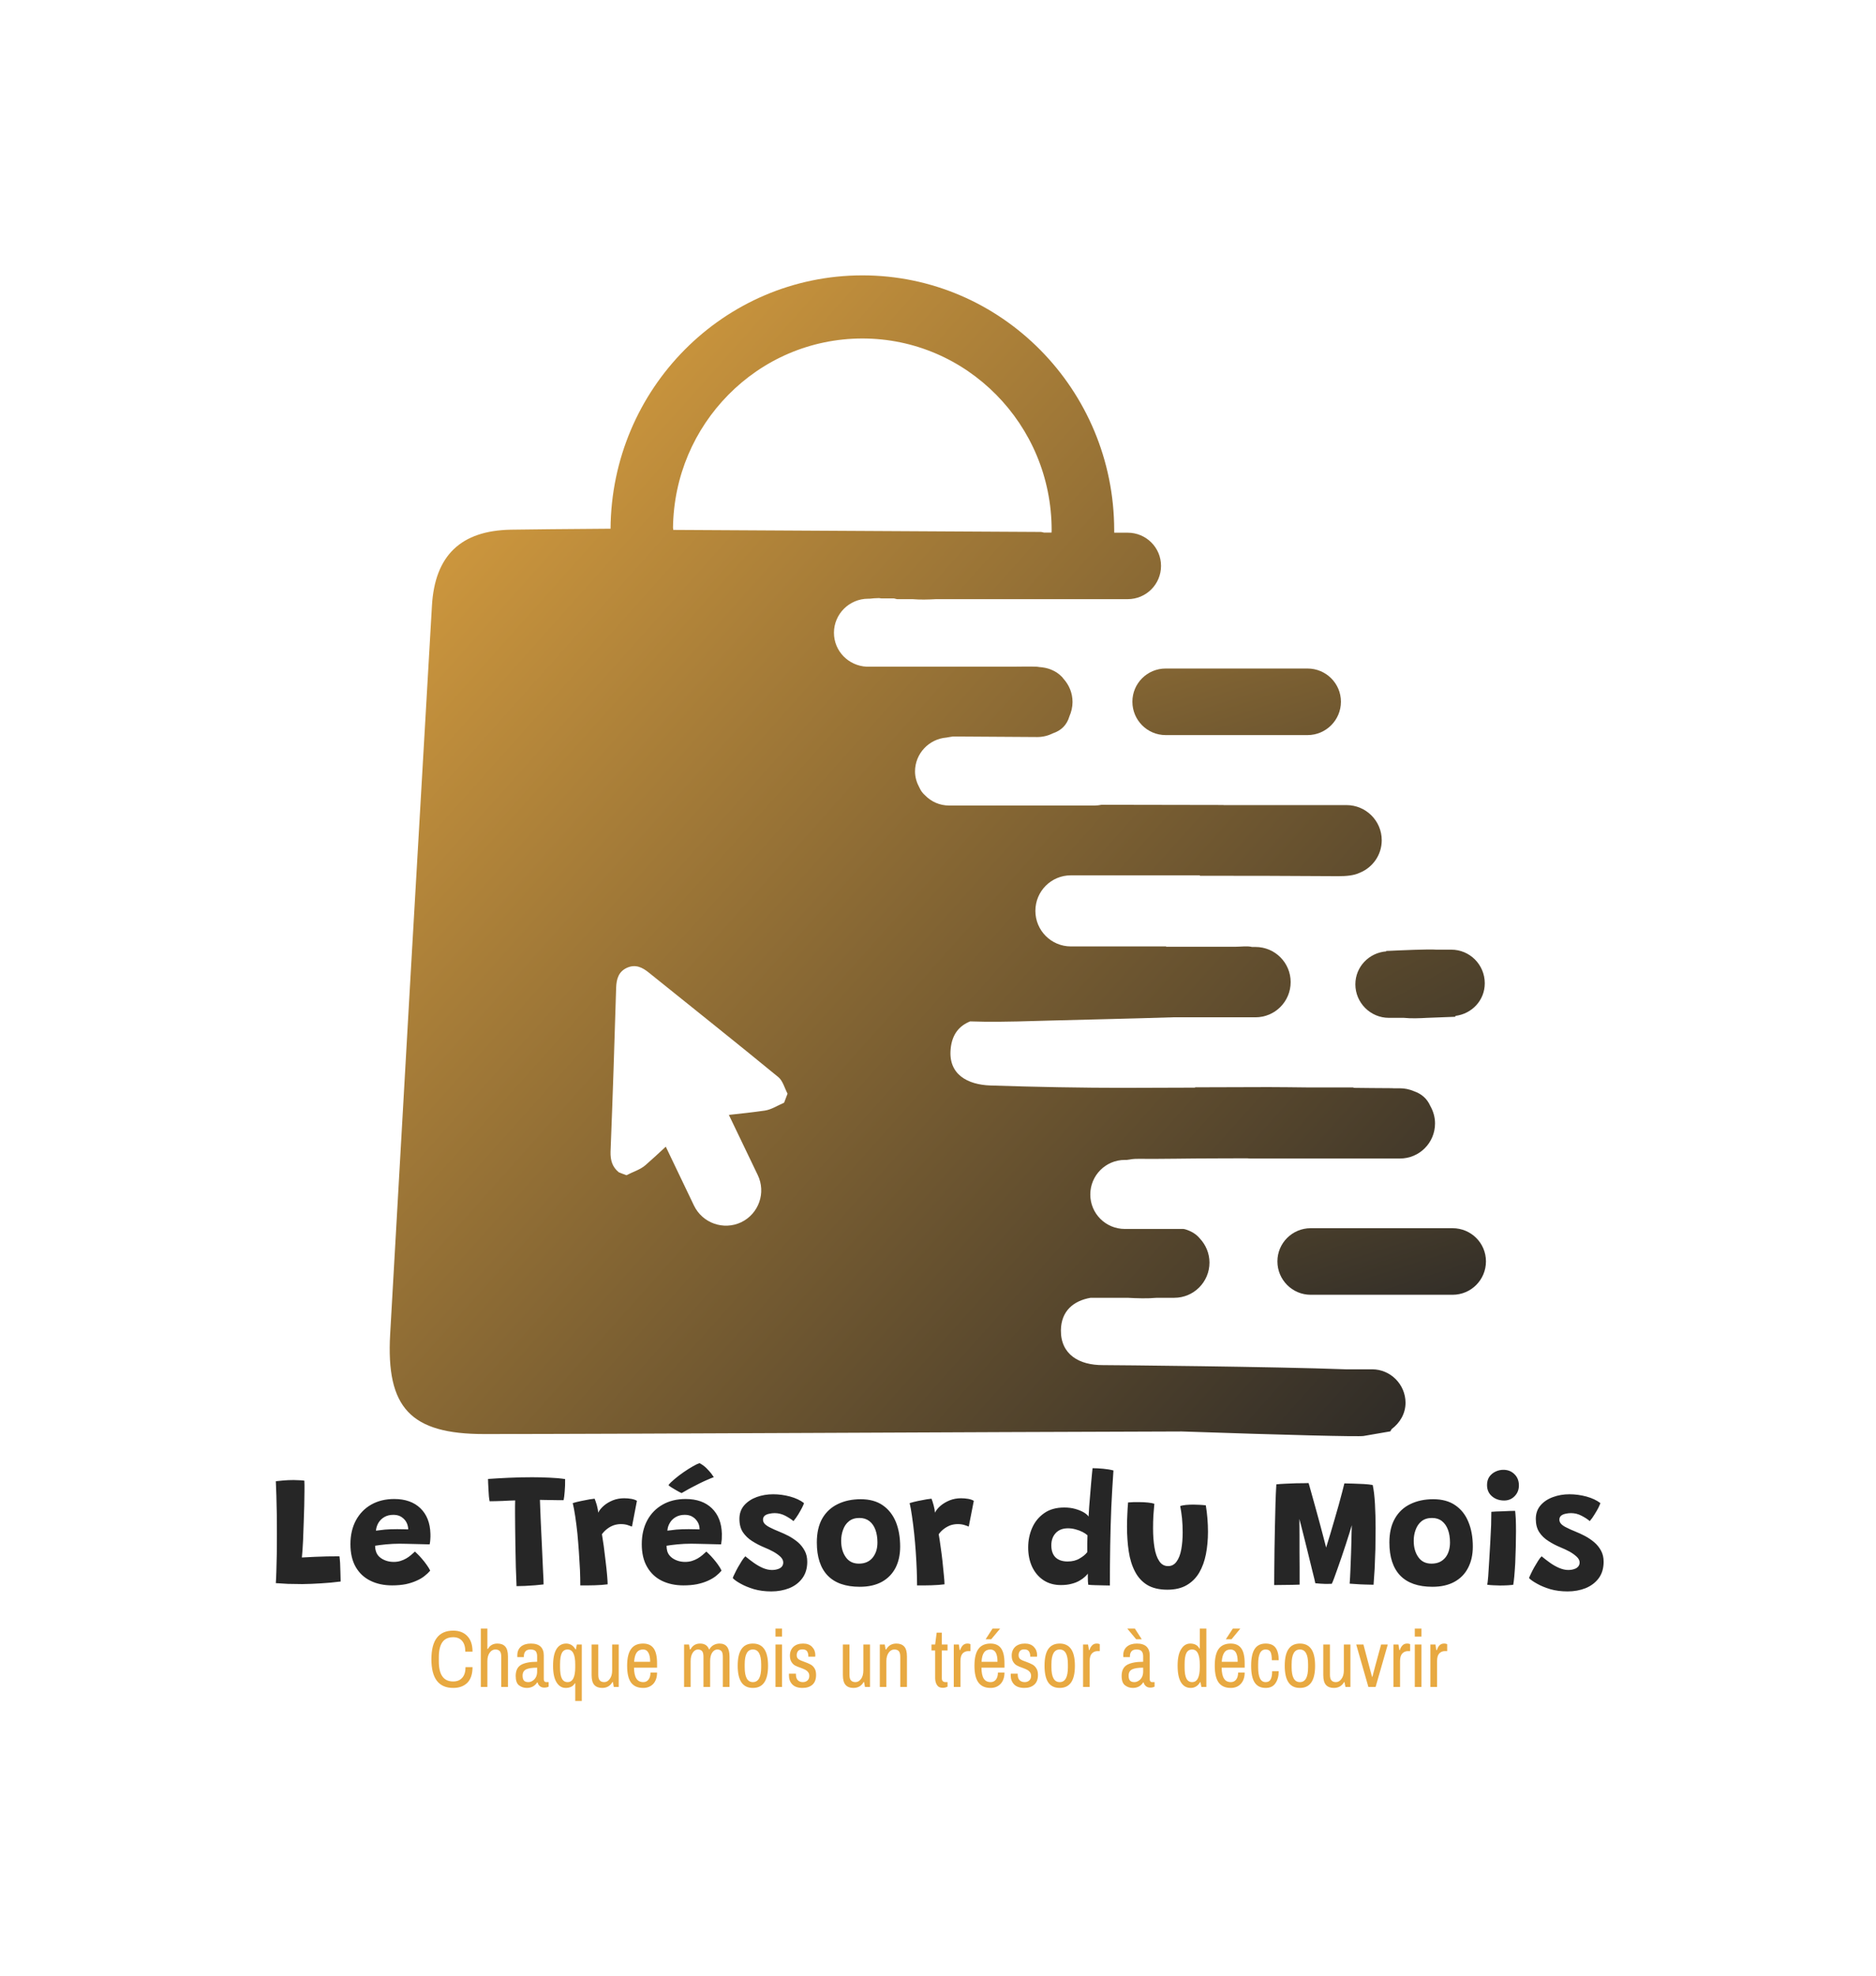
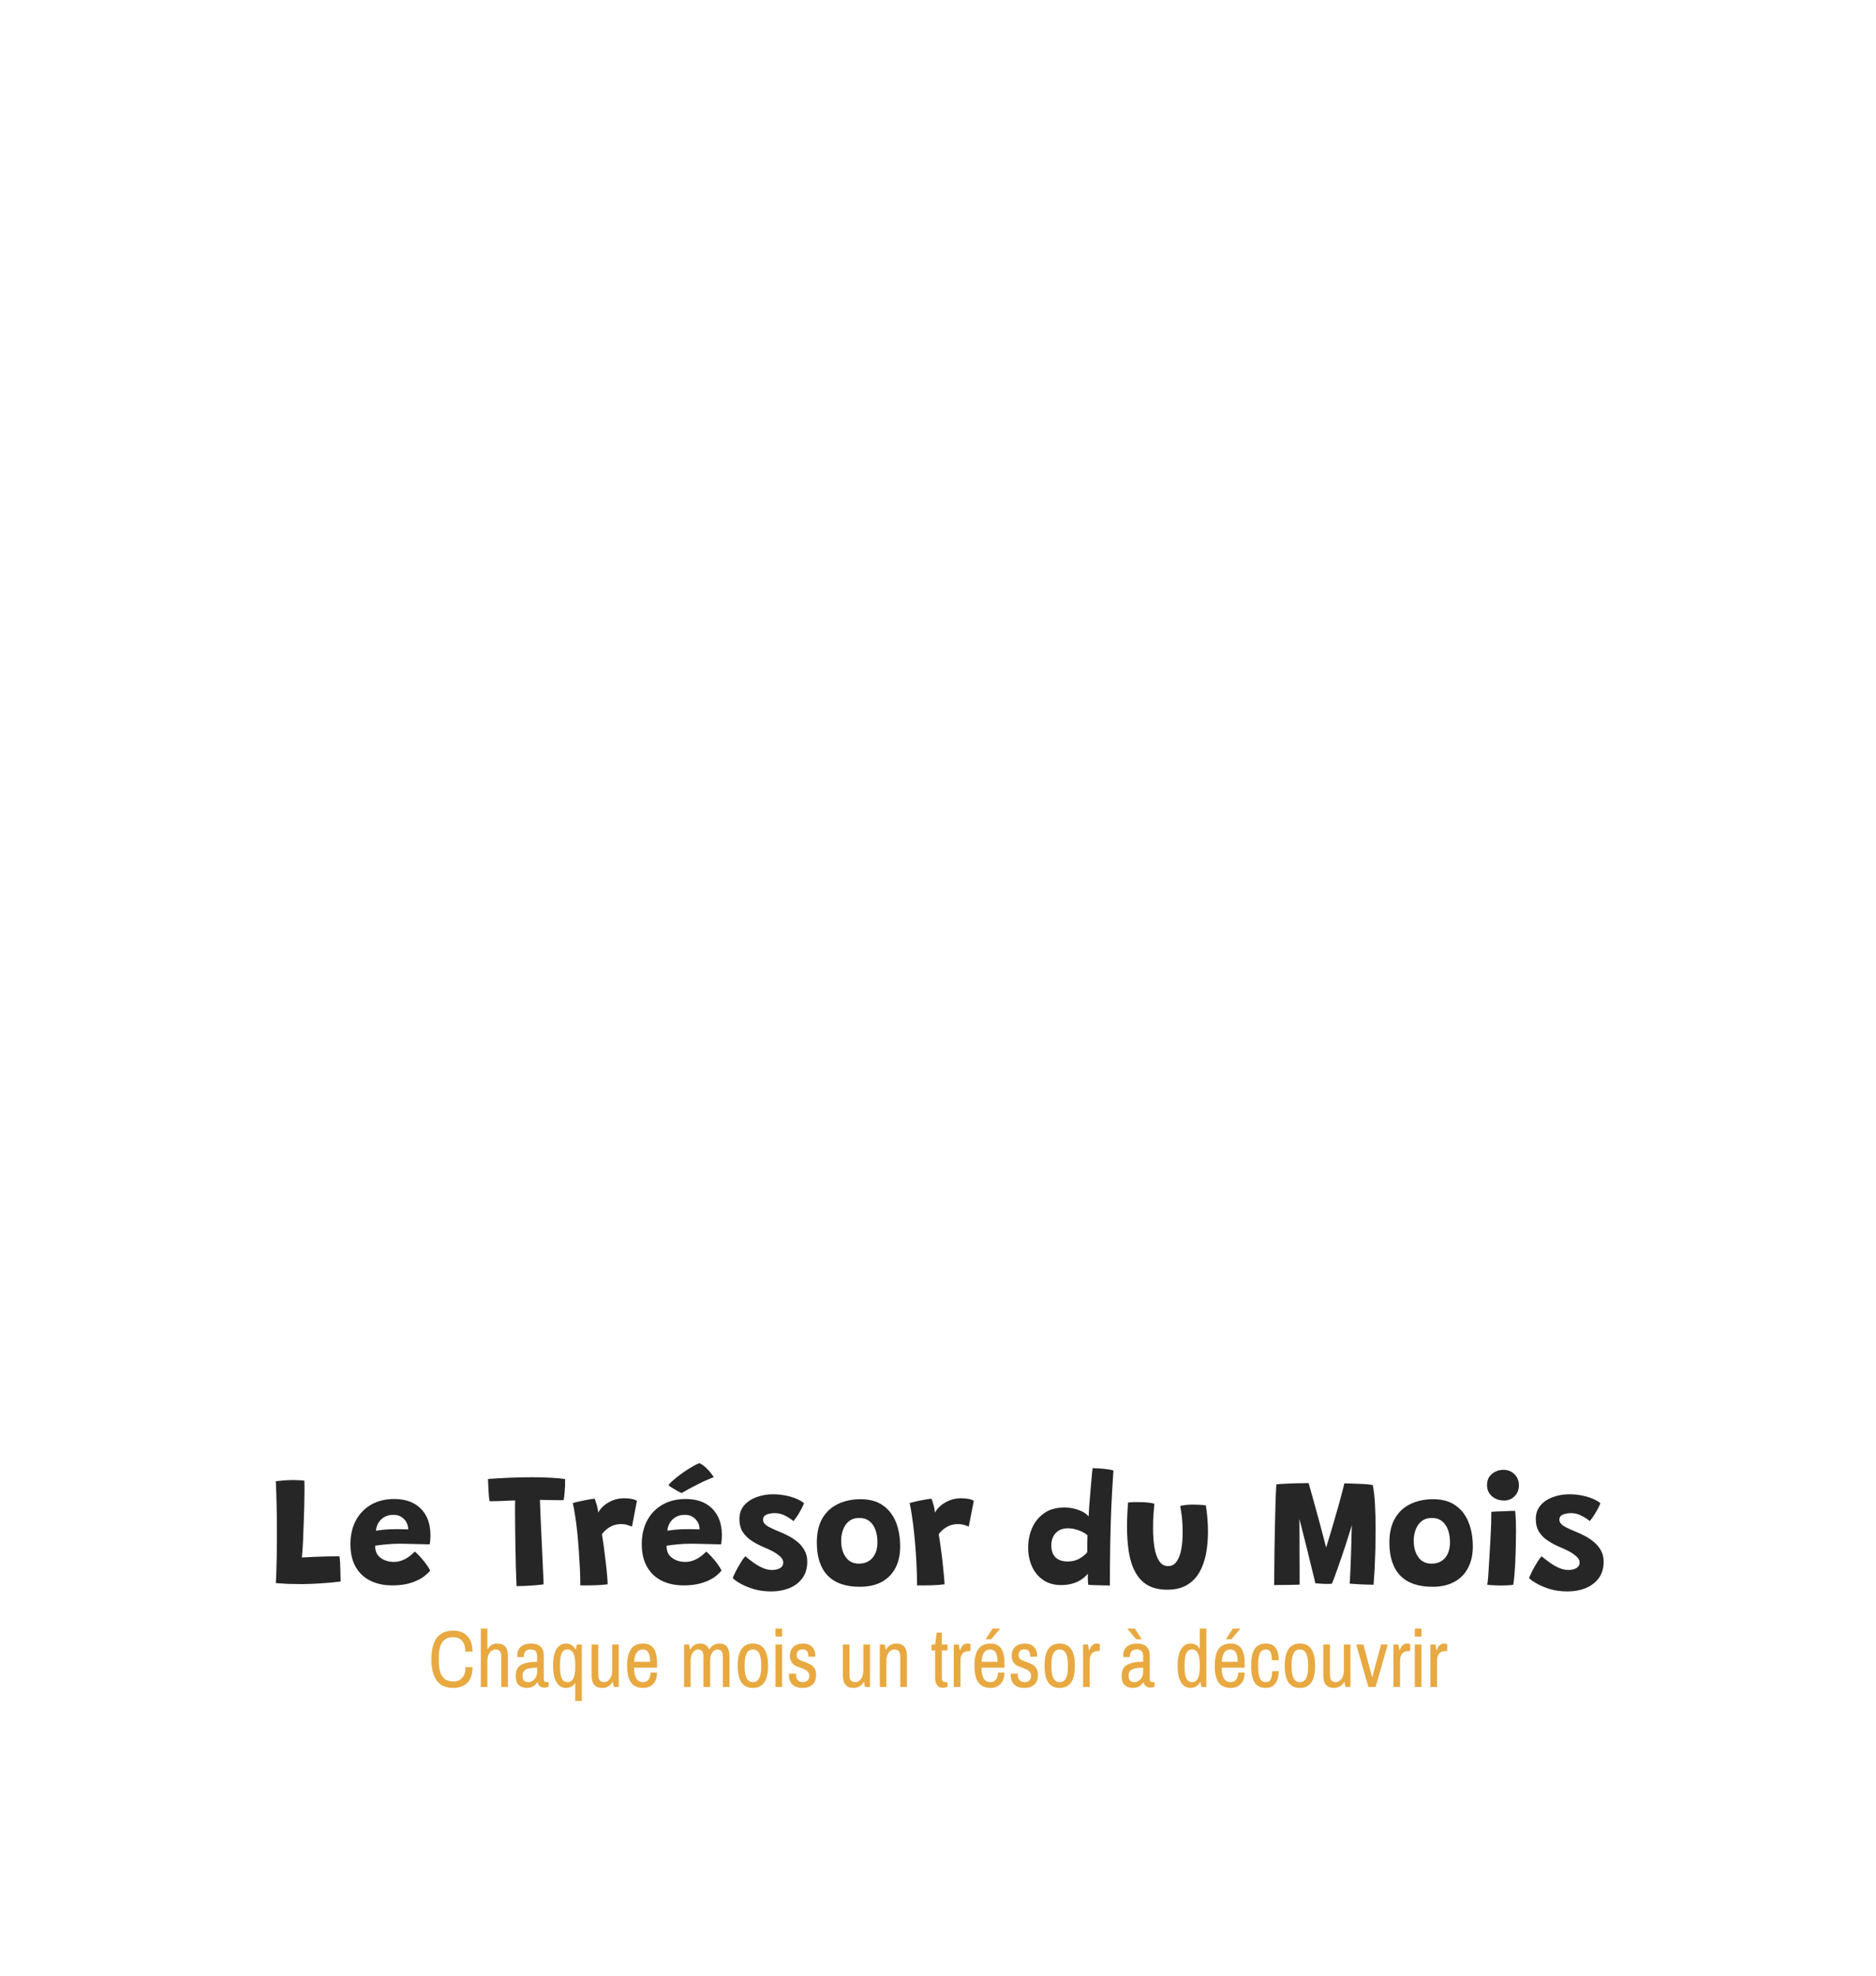
<svg xmlns="http://www.w3.org/2000/svg" viewBox="0 0 14.933 15.724" version="1.1">
  <g transform="matrix(0.857,0,0,0.857,2.133,11.641)">
    <g clip-path="url(#SvgjsClipPath128109)" transform="matrix(1,0,0,1,0,0)">
      <g clip-path="url(#SvgjsClipPath128107aa9e761d-35e9-4fa7-8e5b-bbe248e13790)">
        <path fill-rule="nonzero" transform="matrix(1,0,0,1,0,0)" fill="url(#gradient-b48abd37-e777-44f8-8fa1-253bd0bab694_0)" d="M 11.003 -2.181 L 9.685 -2.181 C 9.514 -2.181 9.376 -2.043 9.376 -1.873 C 9.376 -1.702 9.514 -1.563 9.685 -1.563 L 11.003 -1.563 C 11.175 -1.563 11.313 -1.702 11.313 -1.873 C 11.313 -2.043 11.175 -2.181 11.003 -2.181 Z" />
      </g>
      <g clip-path="url(#SvgjsClipPath128107aa9e761d-35e9-4fa7-8e5b-bbe248e13790)">
-         <path fill-rule="nonzero" transform="matrix(1,0,0,1,0,0)" fill="url(#gradient-b48abd37-e777-44f8-8fa1-253bd0bab694_1)" d="M 10.1 -4.445 C 10.1 -4.274 10.24 -4.134 10.411 -4.134 L 10.549 -4.134 C 10.621 -4.127 10.694 -4.13 10.768 -4.134 L 11.029 -4.144 C 11.029 -4.147 11.029 -4.149 11.029 -4.152 C 11.182 -4.171 11.302 -4.296 11.302 -4.455 C 11.302 -4.627 11.163 -4.767 10.991 -4.767 L 10.852 -4.767 C 10.788 -4.773 10.518 -4.761 10.414 -4.756 L 10.411 -4.756 L 10.41 -4.756 C 10.402 -4.755 10.392 -4.755 10.386 -4.755 L 10.387 -4.751 C 10.228 -4.739 10.1 -4.609 10.1 -4.445 Z" />
-       </g>
+         </g>
      <g clip-path="url(#SvgjsClipPath128107aa9e761d-35e9-4fa7-8e5b-bbe248e13790)">
-         <path fill-rule="nonzero" transform="matrix(1,0,0,1,0,0)" fill="url(#gradient-b48abd37-e777-44f8-8fa1-253bd0bab694_2)" d="M 8.029 -7.069 C 8.029 -6.898 8.167 -6.759 8.338 -6.759 L 9.656 -6.759 C 9.827 -6.759 9.966 -6.898 9.966 -7.069 C 9.966 -7.239 9.827 -7.377 9.656 -7.377 L 8.338 -7.377 C 8.167 -7.377 8.029 -7.239 8.029 -7.069 Z" />
-       </g>
+         </g>
      <g clip-path="url(#SvgjsClipPath128107aa9e761d-35e9-4fa7-8e5b-bbe248e13790)">
-         <path fill-rule="nonzero" transform="matrix(1,0,0,1,0,0)" fill="url(#gradient-b48abd37-e777-44f8-8fa1-253bd0bab694_3)" d="M 10.256 -0.871 L 10.01 -0.871 C 9.35 -0.896 7.846 -0.91 7.755 -0.91 C 7.534 -0.909 7.363 -1.009 7.365 -1.233 C 7.367 -1.413 7.483 -1.508 7.641 -1.535 L 7.984 -1.535 C 8.076 -1.53 8.168 -1.527 8.256 -1.535 L 8.418 -1.535 C 8.599 -1.535 8.745 -1.682 8.745 -1.862 C 8.745 -1.948 8.71 -2.028 8.655 -2.086 C 8.623 -2.125 8.577 -2.154 8.519 -2.171 C 8.515 -2.172 8.508 -2.173 8.504 -2.174 L 7.959 -2.174 C 7.781 -2.174 7.638 -2.317 7.638 -2.494 C 7.638 -2.671 7.781 -2.815 7.959 -2.815 L 7.975 -2.815 C 8.011 -2.821 8.048 -2.826 8.085 -2.825 C 8.317 -2.823 8.55 -2.829 8.784 -2.829 C 8.888 -2.829 8.992 -2.83 9.096 -2.83 C 9.104 -2.829 9.112 -2.828 9.121 -2.828 L 10.514 -2.828 C 10.694 -2.828 10.84 -2.973 10.84 -3.154 C 10.84 -3.213 10.823 -3.268 10.796 -3.316 C 10.765 -3.386 10.713 -3.429 10.644 -3.453 C 10.604 -3.47 10.56 -3.48 10.514 -3.48 L 10.454 -3.48 C 10.445 -3.481 10.435 -3.481 10.424 -3.481 C 10.31 -3.481 10.197 -3.483 10.082 -3.484 C 10.082 -3.486 10.083 -3.487 10.083 -3.488 C 9.937 -3.488 9.789 -3.488 9.643 -3.488 C 9.525 -3.489 9.409 -3.491 9.291 -3.491 C 9.065 -3.49 8.838 -3.49 8.611 -3.489 C 8.611 -3.488 8.611 -3.487 8.611 -3.486 C 8.399 -3.485 8.187 -3.484 7.975 -3.484 C 7.554 -3.484 7.132 -3.492 6.711 -3.506 C 6.499 -3.513 6.318 -3.608 6.341 -3.845 C 6.354 -3.986 6.425 -4.062 6.522 -4.101 C 6.566 -4.1 6.61 -4.099 6.654 -4.098 C 6.862 -4.096 7.068 -4.103 7.275 -4.109 C 7.651 -4.119 8.026 -4.127 8.402 -4.139 L 9.172 -4.139 C 9.353 -4.139 9.499 -4.285 9.499 -4.466 C 9.499 -4.646 9.353 -4.792 9.172 -4.792 L 9.14 -4.792 C 9.098 -4.803 9.036 -4.794 8.988 -4.794 C 8.772 -4.794 8.557 -4.794 8.342 -4.794 C 8.342 -4.795 8.342 -4.796 8.342 -4.797 L 7.458 -4.797 C 7.275 -4.797 7.128 -4.945 7.128 -5.127 C 7.128 -5.31 7.275 -5.457 7.458 -5.457 L 8.656 -5.457 C 8.656 -5.455 8.656 -5.454 8.656 -5.453 C 9.084 -5.453 9.513 -5.452 9.941 -5.449 C 10.016 -5.449 10.087 -5.455 10.141 -5.481 C 10.261 -5.53 10.345 -5.646 10.345 -5.783 C 10.345 -5.963 10.198 -6.109 10.018 -6.109 L 8.876 -6.109 L 8.876 -6.11 C 8.499 -6.111 8.121 -6.112 7.743 -6.112 C 7.722 -6.108 7.7 -6.105 7.678 -6.105 L 6.327 -6.105 C 6.239 -6.105 6.16 -6.141 6.103 -6.2 C 6.081 -6.219 6.064 -6.242 6.051 -6.271 C 6.027 -6.315 6.01 -6.366 6.01 -6.421 C 6.01 -6.588 6.14 -6.723 6.302 -6.736 C 6.322 -6.74 6.343 -6.743 6.364 -6.746 C 6.802 -6.743 7.146 -6.741 7.146 -6.741 C 7.198 -6.741 7.248 -6.754 7.292 -6.776 C 7.369 -6.802 7.421 -6.854 7.444 -6.933 C 7.462 -6.974 7.473 -7.02 7.473 -7.066 C 7.473 -7.15 7.441 -7.224 7.389 -7.282 C 7.385 -7.287 7.381 -7.291 7.379 -7.295 C 7.377 -7.298 7.374 -7.299 7.373 -7.301 C 7.347 -7.328 7.315 -7.35 7.276 -7.366 C 7.241 -7.381 7.202 -7.388 7.162 -7.391 C 7.155 -7.392 7.147 -7.394 7.138 -7.394 C 7.065 -7.397 6.99 -7.394 6.916 -7.394 L 5.561 -7.394 C 5.393 -7.402 5.257 -7.538 5.257 -7.709 C 5.257 -7.883 5.4 -8.025 5.574 -8.025 L 5.587 -8.025 C 5.615 -8.028 5.645 -8.031 5.676 -8.031 C 5.683 -8.031 5.689 -8.028 5.697 -8.028 L 5.812 -8.028 C 5.824 -8.027 5.835 -8.021 5.847 -8.021 L 5.987 -8.021 C 6.058 -8.015 6.131 -8.017 6.205 -8.021 L 6.664 -8.021 C 6.665 -8.021 6.667 -8.021 6.667 -8.021 L 7.985 -8.021 C 8.157 -8.021 8.295 -8.159 8.295 -8.33 C 8.295 -8.5 8.157 -8.638 7.985 -8.638 L 7.86 -8.638 C 7.86 -8.646 7.86 -8.653 7.86 -8.661 C 7.859 -9.967 6.812 -11.027 5.521 -11.027 C 4.234 -11.026 3.191 -9.975 3.182 -8.675 C 2.818 -8.672 2.394 -8.669 2.258 -8.666 C 1.792 -8.658 1.55 -8.427 1.523 -7.96 C 1.392 -5.706 1.262 -3.452 1.135 -1.197 C 1.096 -0.512 1.326 -0.27 2.008 -0.27 C 3.203 -0.27 6.622 -0.289 8.487 -0.294 C 9.452 -0.261 10.136 -0.244 10.176 -0.252 C 10.176 -0.252 10.424 -0.295 10.425 -0.295 C 10.429 -0.303 10.433 -0.31 10.437 -0.316 C 10.513 -0.373 10.566 -0.459 10.566 -0.561 C 10.565 -0.732 10.426 -0.871 10.256 -0.871 Z M 4.277 -9.919 C 4.596 -10.242 5.034 -10.44 5.52 -10.441 C 6.006 -10.441 6.445 -10.242 6.764 -9.919 C 7.083 -9.596 7.279 -9.153 7.279 -8.661 C 7.279 -8.654 7.278 -8.646 7.278 -8.639 L 7.208 -8.639 C 7.198 -8.64 7.189 -8.645 7.177 -8.645 L 3.764 -8.664 L 3.764 -8.679 C 3.764 -8.679 3.763 -8.679 3.762 -8.679 C 3.767 -9.164 3.962 -9.6 4.277 -9.919 Z M 4.794 -3.346 C 4.735 -3.321 4.676 -3.282 4.615 -3.273 C 4.504 -3.257 4.392 -3.245 4.281 -3.233 L 4.549 -2.675 C 4.628 -2.511 4.559 -2.315 4.395 -2.236 C 4.231 -2.159 4.036 -2.228 3.957 -2.391 L 3.695 -2.938 C 3.634 -2.881 3.57 -2.822 3.507 -2.767 C 3.458 -2.724 3.389 -2.704 3.33 -2.673 C 3.306 -2.682 3.282 -2.69 3.259 -2.7 C 3.198 -2.749 3.18 -2.812 3.182 -2.891 C 3.202 -3.399 3.219 -3.906 3.234 -4.414 C 3.237 -4.495 3.256 -4.563 3.335 -4.599 C 3.414 -4.634 3.478 -4.603 3.54 -4.552 C 3.94 -4.23 4.342 -3.911 4.739 -3.585 C 4.782 -3.551 4.798 -3.483 4.826 -3.43 C 4.815 -3.402 4.805 -3.374 4.794 -3.346 Z" />
-       </g>
+         </g>
    </g>
    <g>
      <path fill-rule="nonzero" fill="#262626" d="M 0.073 1.114 Q 0.076 1.073 0.078 1.002 Q 0.08 0.931 0.082 0.842 Q 0.083 0.753 0.083 0.659 Q 0.083 0.564 0.082 0.471 Q 0.08 0.379 0.078 0.3 Q 0.076 0.221 0.073 0.168 Q 0.095 0.165 0.142 0.161 Q 0.188 0.157 0.239 0.157 Q 0.263 0.157 0.295 0.159 Q 0.327 0.16 0.338 0.163 Q 0.34 0.202 0.339 0.262 Q 0.339 0.322 0.337 0.396 Q 0.335 0.47 0.332 0.553 Q 0.329 0.636 0.326 0.719 Q 0.323 0.764 0.321 0.805 Q 0.318 0.847 0.315 0.876 Q 0.374 0.872 0.432 0.87 Q 0.49 0.868 0.548 0.866 Q 0.606 0.865 0.664 0.865 Q 0.667 0.884 0.67 0.926 Q 0.672 0.968 0.673 1.016 Q 0.675 1.064 0.675 1.099 Q 0.585 1.111 0.493 1.116 Q 0.401 1.122 0.319 1.123 Q 0.251 1.123 0.187 1.121 Q 0.124 1.118 0.073 1.114 M 1.507 0.998 Q 1.486 1.023 1.454 1.048 Q 1.423 1.073 1.379 1.092 Q 1.335 1.112 1.279 1.124 Q 1.222 1.135 1.153 1.135 Q 1.039 1.135 0.952 1.092 Q 0.864 1.049 0.815 0.964 Q 0.766 0.879 0.766 0.752 Q 0.766 0.626 0.817 0.531 Q 0.868 0.437 0.959 0.385 Q 1.051 0.333 1.173 0.333 Q 1.327 0.333 1.416 0.419 Q 1.505 0.505 1.509 0.656 Q 1.51 0.684 1.508 0.707 Q 1.507 0.729 1.502 0.754 Q 1.491 0.754 1.454 0.753 Q 1.417 0.752 1.371 0.751 Q 1.325 0.75 1.284 0.749 Q 1.243 0.748 1.224 0.748 Q 1.159 0.748 1.098 0.754 Q 1.036 0.76 0.995 0.767 Q 0.995 0.781 0.997 0.794 Q 0.999 0.807 1.003 0.819 Q 1.012 0.85 1.037 0.872 Q 1.061 0.893 1.095 0.905 Q 1.129 0.917 1.168 0.917 Q 1.202 0.917 1.231 0.908 Q 1.26 0.899 1.284 0.885 Q 1.308 0.871 1.328 0.854 Q 1.348 0.837 1.365 0.821 Q 1.369 0.824 1.388 0.843 Q 1.407 0.861 1.43 0.888 Q 1.453 0.914 1.474 0.944 Q 1.495 0.973 1.507 0.998 M 1.003 0.627 Q 1.037 0.622 1.087 0.617 Q 1.136 0.613 1.201 0.613 Q 1.237 0.613 1.264 0.614 Q 1.291 0.614 1.303 0.615 Q 1.303 0.599 1.298 0.581 Q 1.292 0.555 1.275 0.532 Q 1.257 0.509 1.23 0.494 Q 1.202 0.48 1.164 0.48 Q 1.116 0.48 1.08 0.501 Q 1.045 0.522 1.025 0.556 Q 1.006 0.59 1.003 0.627 M 2.059 0.354 Q 2.055 0.338 2.052 0.307 Q 2.05 0.277 2.048 0.243 Q 2.046 0.21 2.045 0.183 Q 2.044 0.157 2.044 0.147 Q 2.128 0.141 2.235 0.136 Q 2.343 0.131 2.453 0.131 Q 2.536 0.131 2.616 0.135 Q 2.695 0.138 2.76 0.148 Q 2.761 0.21 2.756 0.264 Q 2.752 0.317 2.746 0.344 Q 2.731 0.344 2.704 0.344 Q 2.677 0.344 2.645 0.343 Q 2.612 0.343 2.581 0.342 Q 2.549 0.342 2.526 0.341 Q 2.527 0.369 2.529 0.423 Q 2.531 0.478 2.534 0.547 Q 2.537 0.617 2.541 0.694 Q 2.545 0.77 2.548 0.844 Q 2.551 0.917 2.554 0.978 Q 2.557 1.04 2.559 1.079 Q 2.56 1.118 2.56 1.126 Q 2.53 1.13 2.482 1.134 Q 2.434 1.138 2.387 1.14 Q 2.339 1.142 2.309 1.142 Q 2.307 1.098 2.305 1.035 Q 2.302 0.973 2.301 0.9 Q 2.299 0.827 2.298 0.75 Q 2.296 0.673 2.296 0.599 Q 2.295 0.526 2.295 0.464 Q 2.295 0.43 2.295 0.4 Q 2.295 0.37 2.296 0.346 Q 2.27 0.347 2.24 0.348 Q 2.21 0.35 2.179 0.351 Q 2.147 0.353 2.116 0.353 Q 2.086 0.354 2.059 0.354 M 3.067 0.46 Q 3.084 0.426 3.12 0.395 Q 3.155 0.365 3.204 0.345 Q 3.253 0.326 3.309 0.326 Q 3.343 0.326 3.377 0.332 Q 3.412 0.339 3.427 0.35 L 3.381 0.589 Q 3.364 0.582 3.338 0.574 Q 3.312 0.566 3.278 0.566 Q 3.244 0.566 3.211 0.577 Q 3.178 0.589 3.151 0.61 Q 3.123 0.631 3.102 0.66 Q 3.109 0.704 3.119 0.771 Q 3.128 0.839 3.136 0.91 Q 3.145 0.981 3.15 1.04 Q 3.155 1.098 3.155 1.125 Q 3.103 1.132 3.034 1.134 Q 2.965 1.136 2.901 1.135 Q 2.901 1.073 2.898 0.992 Q 2.894 0.912 2.888 0.825 Q 2.882 0.737 2.874 0.652 Q 2.865 0.567 2.854 0.494 Q 2.843 0.421 2.831 0.371 Q 2.867 0.36 2.911 0.351 Q 2.954 0.342 2.989 0.336 Q 3.025 0.331 3.034 0.33 Q 3.043 0.351 3.055 0.392 Q 3.066 0.433 3.067 0.46 M 4.213 0.998 Q 4.192 1.023 4.161 1.048 Q 4.129 1.073 4.086 1.092 Q 4.042 1.112 3.985 1.124 Q 3.929 1.135 3.859 1.135 Q 3.746 1.135 3.658 1.092 Q 3.571 1.049 3.522 0.964 Q 3.472 0.879 3.472 0.752 Q 3.472 0.626 3.523 0.531 Q 3.574 0.437 3.666 0.385 Q 3.757 0.333 3.88 0.333 Q 4.034 0.333 4.123 0.419 Q 4.212 0.505 4.216 0.656 Q 4.216 0.684 4.215 0.707 Q 4.213 0.729 4.209 0.754 Q 4.198 0.754 4.161 0.753 Q 4.124 0.752 4.078 0.751 Q 4.032 0.75 3.991 0.749 Q 3.95 0.748 3.931 0.748 Q 3.865 0.748 3.804 0.754 Q 3.743 0.76 3.702 0.767 Q 3.702 0.781 3.704 0.794 Q 3.706 0.807 3.709 0.819 Q 3.719 0.85 3.744 0.872 Q 3.768 0.893 3.802 0.905 Q 3.836 0.917 3.874 0.917 Q 3.909 0.917 3.938 0.908 Q 3.967 0.899 3.991 0.885 Q 4.015 0.871 4.035 0.854 Q 4.054 0.837 4.072 0.821 Q 4.076 0.824 4.095 0.843 Q 4.114 0.861 4.137 0.888 Q 4.16 0.914 4.181 0.944 Q 4.202 0.973 4.213 0.998 M 3.71 0.627 Q 3.744 0.622 3.793 0.617 Q 3.843 0.613 3.908 0.613 Q 3.943 0.613 3.971 0.614 Q 3.998 0.614 4.009 0.615 Q 4.009 0.599 4.005 0.581 Q 3.999 0.555 3.981 0.532 Q 3.964 0.509 3.936 0.494 Q 3.909 0.48 3.871 0.48 Q 3.823 0.48 3.787 0.501 Q 3.751 0.522 3.732 0.556 Q 3.712 0.59 3.71 0.627 M 4.008 0 Q 4.043 0.018 4.071 0.045 Q 4.099 0.073 4.117 0.096 Q 4.135 0.12 4.141 0.13 Q 4.114 0.14 4.078 0.156 Q 4.043 0.171 4.007 0.189 Q 3.97 0.208 3.937 0.225 Q 3.904 0.242 3.879 0.257 Q 3.854 0.271 3.842 0.278 Q 3.836 0.275 3.819 0.267 Q 3.802 0.258 3.782 0.246 Q 3.762 0.235 3.744 0.223 Q 3.727 0.212 3.72 0.204 Q 3.74 0.178 3.779 0.146 Q 3.817 0.114 3.862 0.083 Q 3.907 0.052 3.946 0.03 Q 3.986 0.007 4.008 0 M 4.675 1.191 Q 4.587 1.191 4.514 1.17 Q 4.441 1.148 4.39 1.119 Q 4.339 1.091 4.317 1.067 Q 4.321 1.053 4.335 1.026 Q 4.348 0.998 4.366 0.966 Q 4.384 0.934 4.402 0.906 Q 4.42 0.878 4.434 0.865 Q 4.47 0.895 4.512 0.925 Q 4.554 0.955 4.598 0.974 Q 4.642 0.992 4.681 0.992 Q 4.711 0.992 4.735 0.984 Q 4.759 0.977 4.773 0.961 Q 4.786 0.945 4.786 0.922 Q 4.786 0.895 4.761 0.87 Q 4.735 0.845 4.694 0.822 Q 4.654 0.8 4.609 0.782 Q 4.549 0.757 4.496 0.723 Q 4.444 0.69 4.411 0.641 Q 4.379 0.592 4.379 0.518 Q 4.379 0.443 4.423 0.392 Q 4.468 0.341 4.539 0.315 Q 4.611 0.289 4.693 0.289 Q 4.77 0.289 4.849 0.31 Q 4.929 0.332 4.979 0.371 Q 4.975 0.386 4.96 0.415 Q 4.945 0.444 4.925 0.477 Q 4.904 0.511 4.881 0.538 Q 4.85 0.512 4.804 0.488 Q 4.757 0.464 4.706 0.464 Q 4.681 0.464 4.656 0.47 Q 4.63 0.475 4.614 0.488 Q 4.598 0.502 4.598 0.525 Q 4.598 0.547 4.615 0.565 Q 4.633 0.583 4.666 0.599 Q 4.699 0.616 4.744 0.634 Q 4.789 0.652 4.836 0.676 Q 4.882 0.701 4.922 0.734 Q 4.961 0.768 4.985 0.813 Q 5.009 0.857 5.009 0.915 Q 5.009 1.007 4.963 1.069 Q 4.918 1.13 4.842 1.161 Q 4.765 1.191 4.675 1.191 M 5.497 1.148 Q 5.299 1.148 5.198 1.043 Q 5.098 0.938 5.098 0.737 Q 5.098 0.602 5.149 0.513 Q 5.201 0.424 5.293 0.38 Q 5.385 0.335 5.506 0.335 Q 5.629 0.335 5.71 0.391 Q 5.791 0.447 5.832 0.546 Q 5.872 0.645 5.872 0.775 Q 5.872 0.888 5.829 0.972 Q 5.785 1.056 5.702 1.102 Q 5.618 1.148 5.497 1.148 M 5.489 0.933 Q 5.53 0.933 5.562 0.919 Q 5.594 0.905 5.616 0.878 Q 5.638 0.851 5.65 0.815 Q 5.661 0.779 5.661 0.737 Q 5.661 0.67 5.642 0.618 Q 5.623 0.567 5.586 0.538 Q 5.548 0.509 5.494 0.509 Q 5.434 0.509 5.397 0.539 Q 5.359 0.569 5.342 0.618 Q 5.324 0.666 5.324 0.721 Q 5.324 0.813 5.367 0.873 Q 5.409 0.933 5.489 0.933 M 6.195 0.46 Q 6.212 0.426 6.248 0.395 Q 6.284 0.365 6.333 0.345 Q 6.382 0.326 6.437 0.326 Q 6.471 0.326 6.506 0.332 Q 6.54 0.339 6.556 0.35 L 6.509 0.589 Q 6.493 0.582 6.467 0.574 Q 6.44 0.566 6.407 0.566 Q 6.372 0.566 6.339 0.577 Q 6.307 0.589 6.279 0.61 Q 6.251 0.631 6.23 0.66 Q 6.238 0.704 6.247 0.771 Q 6.257 0.839 6.265 0.91 Q 6.273 0.981 6.278 1.04 Q 6.284 1.098 6.284 1.125 Q 6.231 1.132 6.162 1.134 Q 6.093 1.136 6.029 1.135 Q 6.029 1.073 6.026 0.992 Q 6.023 0.912 6.017 0.825 Q 6.011 0.737 6.002 0.652 Q 5.993 0.567 5.982 0.494 Q 5.972 0.421 5.96 0.371 Q 5.996 0.36 6.039 0.351 Q 6.083 0.342 6.118 0.336 Q 6.153 0.331 6.163 0.33 Q 6.172 0.351 6.183 0.392 Q 6.194 0.433 6.195 0.46 M 7.619 1.129 Q 7.617 1.119 7.616 1.099 Q 7.616 1.08 7.615 1.059 Q 7.615 1.039 7.615 1.026 Q 7.606 1.039 7.587 1.056 Q 7.568 1.074 7.538 1.091 Q 7.508 1.109 7.465 1.12 Q 7.422 1.132 7.365 1.132 Q 7.271 1.132 7.202 1.086 Q 7.134 1.04 7.097 0.961 Q 7.061 0.882 7.061 0.783 Q 7.061 0.685 7.098 0.601 Q 7.135 0.517 7.209 0.465 Q 7.283 0.412 7.396 0.412 Q 7.452 0.412 7.498 0.425 Q 7.544 0.438 7.577 0.457 Q 7.609 0.476 7.622 0.496 Q 7.625 0.455 7.628 0.401 Q 7.632 0.347 7.637 0.291 Q 7.642 0.234 7.646 0.183 Q 7.651 0.132 7.654 0.096 Q 7.658 0.059 7.659 0.047 Q 7.703 0.047 7.757 0.052 Q 7.811 0.057 7.853 0.068 Q 7.841 0.24 7.833 0.411 Q 7.826 0.583 7.823 0.762 Q 7.82 0.941 7.82 1.136 Q 7.803 1.136 7.764 1.135 Q 7.724 1.135 7.683 1.133 Q 7.642 1.132 7.619 1.129 M 7.427 0.913 Q 7.46 0.913 7.488 0.906 Q 7.516 0.899 7.539 0.885 Q 7.562 0.872 7.58 0.857 Q 7.598 0.842 7.61 0.826 Q 7.61 0.811 7.61 0.789 Q 7.61 0.766 7.61 0.744 Q 7.61 0.722 7.611 0.701 Q 7.611 0.681 7.612 0.67 Q 7.595 0.654 7.566 0.639 Q 7.537 0.624 7.502 0.615 Q 7.467 0.605 7.431 0.605 Q 7.358 0.605 7.317 0.649 Q 7.276 0.693 7.276 0.763 Q 7.276 0.836 7.315 0.875 Q 7.355 0.913 7.427 0.913 M 8.473 0.398 Q 8.492 0.392 8.527 0.388 Q 8.562 0.385 8.595 0.385 Q 8.623 0.385 8.656 0.387 Q 8.69 0.389 8.711 0.392 Q 8.721 0.453 8.726 0.515 Q 8.731 0.577 8.731 0.637 Q 8.731 0.747 8.712 0.845 Q 8.693 0.942 8.65 1.016 Q 8.606 1.091 8.533 1.133 Q 8.461 1.175 8.354 1.175 Q 8.241 1.175 8.167 1.131 Q 8.094 1.086 8.053 1.006 Q 8.011 0.926 7.995 0.819 Q 7.979 0.713 7.979 0.589 Q 7.979 0.534 7.982 0.477 Q 7.984 0.421 7.989 0.365 Q 8.008 0.363 8.04 0.362 Q 8.072 0.361 8.098 0.362 Q 8.136 0.362 8.174 0.366 Q 8.212 0.37 8.233 0.377 Q 8.228 0.427 8.224 0.486 Q 8.221 0.545 8.221 0.605 Q 8.221 0.704 8.234 0.783 Q 8.247 0.863 8.278 0.909 Q 8.308 0.956 8.361 0.956 Q 8.41 0.956 8.44 0.913 Q 8.47 0.872 8.483 0.801 Q 8.496 0.73 8.496 0.642 Q 8.496 0.576 8.49 0.512 Q 8.483 0.448 8.473 0.398 M 9.346 1.132 Q 9.346 1.074 9.347 0.987 Q 9.348 0.9 9.349 0.797 Q 9.351 0.694 9.353 0.586 Q 9.355 0.478 9.358 0.377 Q 9.361 0.277 9.366 0.197 Q 9.402 0.193 9.451 0.191 Q 9.5 0.188 9.548 0.187 Q 9.595 0.186 9.628 0.186 Q 9.661 0.185 9.665 0.185 Q 9.667 0.188 9.676 0.221 Q 9.685 0.254 9.7 0.307 Q 9.715 0.359 9.732 0.422 Q 9.749 0.485 9.767 0.55 Q 9.784 0.616 9.8 0.674 Q 9.816 0.732 9.826 0.774 Q 9.836 0.816 9.839 0.832 L 9.811 0.836 Q 9.819 0.815 9.834 0.766 Q 9.849 0.719 9.868 0.655 Q 9.887 0.592 9.907 0.522 Q 9.927 0.452 9.946 0.386 Q 9.964 0.32 9.978 0.267 Q 9.992 0.215 9.998 0.188 Q 10.03 0.188 10.079 0.19 Q 10.128 0.191 10.178 0.194 Q 10.228 0.197 10.261 0.203 Q 10.276 0.271 10.282 0.378 Q 10.288 0.485 10.288 0.604 Q 10.288 0.7 10.286 0.798 Q 10.283 0.897 10.279 0.983 Q 10.274 1.07 10.269 1.129 Q 10.232 1.129 10.189 1.127 Q 10.147 1.126 10.108 1.123 Q 10.069 1.121 10.047 1.119 Q 10.051 1.07 10.054 0.994 Q 10.057 0.917 10.06 0.836 Q 10.062 0.785 10.063 0.734 Q 10.064 0.683 10.065 0.641 Q 10.066 0.599 10.067 0.576 Q 10.059 0.605 10.044 0.652 Q 10.03 0.699 10.011 0.755 Q 9.993 0.812 9.973 0.869 Q 9.953 0.926 9.935 0.978 Q 9.916 1.03 9.903 1.067 Q 9.889 1.105 9.881 1.12 Q 9.871 1.121 9.849 1.121 Q 9.828 1.121 9.817 1.121 Q 9.796 1.121 9.775 1.119 Q 9.754 1.117 9.728 1.115 Q 9.726 1.105 9.719 1.074 Q 9.712 1.043 9.7 0.998 Q 9.689 0.953 9.676 0.9 Q 9.663 0.846 9.649 0.79 Q 9.636 0.734 9.622 0.682 Q 9.609 0.629 9.598 0.587 Q 9.587 0.544 9.58 0.518 Q 9.58 0.589 9.581 0.669 Q 9.581 0.749 9.581 0.827 Q 9.581 0.904 9.582 0.969 Q 9.582 1.034 9.582 1.076 Q 9.582 1.119 9.582 1.128 Q 9.556 1.129 9.515 1.13 Q 9.475 1.131 9.43 1.131 Q 9.386 1.132 9.346 1.132 M 10.816 1.148 Q 10.617 1.148 10.516 1.043 Q 10.416 0.938 10.416 0.737 Q 10.416 0.602 10.468 0.513 Q 10.519 0.424 10.611 0.38 Q 10.703 0.335 10.824 0.335 Q 10.947 0.335 11.028 0.391 Q 11.11 0.447 11.15 0.546 Q 11.191 0.645 11.191 0.775 Q 11.191 0.888 11.147 0.972 Q 11.104 1.056 11.02 1.102 Q 10.936 1.148 10.816 1.148 M 10.807 0.933 Q 10.849 0.933 10.881 0.919 Q 10.912 0.905 10.935 0.878 Q 10.957 0.851 10.968 0.815 Q 10.979 0.779 10.979 0.737 Q 10.979 0.67 10.96 0.618 Q 10.941 0.567 10.904 0.538 Q 10.867 0.509 10.812 0.509 Q 10.753 0.509 10.715 0.539 Q 10.678 0.569 10.66 0.618 Q 10.642 0.666 10.642 0.721 Q 10.642 0.813 10.685 0.873 Q 10.727 0.933 10.807 0.933 M 11.566 1.13 Q 11.553 1.131 11.517 1.134 Q 11.482 1.136 11.442 1.136 Q 11.413 1.136 11.383 1.134 Q 11.353 1.133 11.325 1.129 Q 11.329 1.11 11.334 1.05 Q 11.338 0.989 11.343 0.907 Q 11.348 0.826 11.353 0.738 Q 11.358 0.651 11.361 0.575 Q 11.363 0.498 11.363 0.452 Q 11.378 0.451 11.407 0.449 Q 11.437 0.448 11.47 0.447 Q 11.504 0.446 11.535 0.444 Q 11.566 0.443 11.584 0.443 Q 11.587 0.467 11.59 0.518 Q 11.592 0.57 11.592 0.634 Q 11.592 0.702 11.59 0.778 Q 11.588 0.855 11.585 0.927 Q 11.581 0.998 11.576 1.053 Q 11.571 1.107 11.566 1.13 M 11.482 0.347 Q 11.414 0.347 11.368 0.307 Q 11.323 0.268 11.323 0.203 Q 11.323 0.159 11.344 0.127 Q 11.366 0.096 11.401 0.079 Q 11.436 0.062 11.475 0.062 Q 11.537 0.062 11.578 0.103 Q 11.619 0.143 11.619 0.207 Q 11.619 0.266 11.58 0.306 Q 11.541 0.347 11.482 0.347 M 12.071 1.191 Q 11.983 1.191 11.91 1.17 Q 11.837 1.148 11.787 1.119 Q 11.736 1.091 11.713 1.067 Q 11.718 1.053 11.731 1.026 Q 11.744 0.998 11.762 0.966 Q 11.78 0.934 11.798 0.906 Q 11.816 0.878 11.83 0.865 Q 11.866 0.895 11.908 0.925 Q 11.95 0.955 11.995 0.974 Q 12.039 0.992 12.077 0.992 Q 12.107 0.992 12.131 0.984 Q 12.155 0.977 12.169 0.961 Q 12.183 0.945 12.183 0.922 Q 12.183 0.895 12.157 0.87 Q 12.131 0.845 12.091 0.822 Q 12.05 0.8 12.006 0.782 Q 11.945 0.757 11.893 0.723 Q 11.84 0.69 11.808 0.641 Q 11.776 0.592 11.776 0.518 Q 11.776 0.443 11.82 0.392 Q 11.864 0.341 11.936 0.315 Q 12.007 0.289 12.089 0.289 Q 12.166 0.289 12.246 0.31 Q 12.325 0.332 12.376 0.371 Q 12.371 0.386 12.357 0.415 Q 12.342 0.444 12.321 0.477 Q 12.301 0.511 12.277 0.538 Q 12.247 0.512 12.2 0.488 Q 12.154 0.464 12.103 0.464 Q 12.077 0.464 12.052 0.47 Q 12.027 0.475 12.011 0.488 Q 11.995 0.502 11.995 0.525 Q 11.995 0.547 12.012 0.565 Q 12.029 0.583 12.063 0.599 Q 12.096 0.616 12.141 0.634 Q 12.186 0.652 12.232 0.676 Q 12.279 0.701 12.318 0.734 Q 12.358 0.768 12.382 0.813 Q 12.406 0.857 12.406 0.915 Q 12.406 1.007 12.36 1.069 Q 12.314 1.13 12.238 1.161 Q 12.162 1.191 12.071 1.191" />
    </g>
    <g>
      <path fill-rule="nonzero" fill="#e8a941" d="M 1.518 1.821 Q 1.518 1.555 1.721 1.555 Q 1.803 1.555 1.851 1.605 Q 1.9 1.655 1.9 1.75 L 1.833 1.75 Q 1.833 1.684 1.803 1.65 Q 1.773 1.616 1.721 1.616 Q 1.653 1.616 1.62 1.662 Q 1.587 1.709 1.587 1.802 L 1.587 1.84 Q 1.587 1.934 1.62 1.98 Q 1.653 2.027 1.721 2.027 Q 1.774 2.027 1.804 1.993 Q 1.835 1.959 1.835 1.894 L 1.9 1.894 Q 1.9 1.99 1.852 2.039 Q 1.803 2.087 1.721 2.087 Q 1.518 2.087 1.518 1.821 M 1.977 1.536 L 2.038 1.536 L 2.038 1.725 L 2.043 1.725 Q 2.071 1.675 2.131 1.675 Q 2.179 1.675 2.204 1.703 Q 2.229 1.731 2.229 1.794 L 2.229 2.078 L 2.167 2.078 L 2.167 1.799 Q 2.167 1.76 2.153 1.745 Q 2.139 1.73 2.112 1.73 Q 2.081 1.73 2.06 1.759 Q 2.038 1.788 2.038 1.838 L 2.038 2.078 L 1.977 2.078 L 1.977 1.536 M 2.332 2.063 Q 2.301 2.039 2.301 1.976 Q 2.301 1.901 2.352 1.872 Q 2.403 1.844 2.5 1.844 L 2.5 1.793 Q 2.5 1.763 2.487 1.746 Q 2.473 1.73 2.438 1.73 Q 2.406 1.73 2.391 1.748 Q 2.377 1.766 2.377 1.792 L 2.377 1.801 L 2.316 1.801 Q 2.316 1.796 2.316 1.784 Q 2.316 1.732 2.35 1.703 Q 2.385 1.675 2.442 1.675 Q 2.502 1.675 2.532 1.703 Q 2.562 1.732 2.562 1.785 L 2.562 2.006 Q 2.562 2.019 2.568 2.026 Q 2.574 2.033 2.583 2.033 L 2.607 2.033 L 2.607 2.075 Q 2.59 2.084 2.566 2.084 Q 2.542 2.084 2.526 2.071 Q 2.51 2.058 2.504 2.036 L 2.5 2.036 Q 2.485 2.06 2.46 2.074 Q 2.435 2.087 2.404 2.087 Q 2.364 2.087 2.332 2.063 M 2.457 2.021 Q 2.476 2.01 2.488 1.988 Q 2.5 1.966 2.5 1.935 L 2.5 1.899 Q 2.433 1.899 2.399 1.914 Q 2.365 1.93 2.365 1.973 Q 2.365 2.005 2.378 2.019 Q 2.391 2.033 2.418 2.033 Q 2.439 2.033 2.457 2.021 M 2.854 2.044 L 2.85 2.044 Q 2.84 2.064 2.817 2.076 Q 2.794 2.087 2.766 2.087 Q 2.713 2.087 2.681 2.036 Q 2.648 1.984 2.648 1.882 Q 2.648 1.777 2.68 1.726 Q 2.712 1.675 2.77 1.675 Q 2.797 1.675 2.82 1.689 Q 2.842 1.703 2.857 1.73 L 2.86 1.73 L 2.869 1.684 L 2.915 1.684 L 2.915 2.208 L 2.854 2.208 L 2.854 2.044 M 2.854 1.895 L 2.854 1.867 Q 2.854 1.73 2.783 1.73 Q 2.747 1.73 2.73 1.762 Q 2.713 1.794 2.713 1.867 L 2.713 1.895 Q 2.713 1.968 2.73 2 Q 2.747 2.033 2.783 2.033 Q 2.854 2.033 2.854 1.895 M 3.031 2.059 Q 3.006 2.031 3.006 1.968 L 3.006 1.684 L 3.068 1.684 L 3.068 1.964 Q 3.068 2.002 3.082 2.017 Q 3.096 2.033 3.123 2.033 Q 3.154 2.033 3.175 2.003 Q 3.197 1.974 3.197 1.925 L 3.197 1.684 L 3.258 1.684 L 3.258 2.078 L 3.212 2.078 L 3.204 2.033 L 3.199 2.033 Q 3.168 2.087 3.104 2.087 Q 3.057 2.087 3.031 2.059 M 3.373 2.038 Q 3.336 1.989 3.336 1.881 Q 3.336 1.775 3.373 1.725 Q 3.409 1.675 3.484 1.675 Q 3.55 1.675 3.582 1.719 Q 3.614 1.763 3.614 1.86 L 3.614 1.899 L 3.4 1.899 Q 3.401 1.968 3.422 2 Q 3.442 2.033 3.487 2.033 Q 3.517 2.033 3.535 2.009 Q 3.553 1.985 3.553 1.944 L 3.614 1.944 Q 3.614 2.01 3.579 2.049 Q 3.543 2.087 3.485 2.087 Q 3.41 2.087 3.373 2.038 M 3.55 1.844 Q 3.55 1.788 3.533 1.759 Q 3.517 1.73 3.484 1.73 Q 3.445 1.73 3.425 1.758 Q 3.405 1.786 3.401 1.844 L 3.55 1.844 M 3.865 1.684 L 3.911 1.684 L 3.919 1.73 L 3.924 1.73 Q 3.953 1.675 4.014 1.675 Q 4.078 1.675 4.098 1.732 Q 4.113 1.704 4.139 1.689 Q 4.165 1.675 4.194 1.675 Q 4.287 1.675 4.287 1.794 L 4.287 2.078 L 4.225 2.078 L 4.225 1.799 Q 4.225 1.76 4.212 1.745 Q 4.198 1.73 4.174 1.73 Q 4.146 1.73 4.126 1.759 Q 4.107 1.788 4.107 1.838 L 4.107 2.078 L 4.045 2.078 L 4.045 1.799 Q 4.045 1.76 4.032 1.745 Q 4.018 1.73 3.994 1.73 Q 3.966 1.73 3.946 1.759 Q 3.926 1.788 3.926 1.838 L 3.926 2.078 L 3.865 2.078 L 3.865 1.684 M 4.399 2.037 Q 4.363 1.986 4.363 1.881 Q 4.363 1.776 4.399 1.725 Q 4.434 1.675 4.504 1.675 Q 4.574 1.675 4.609 1.725 Q 4.645 1.776 4.645 1.881 Q 4.645 1.986 4.609 2.037 Q 4.574 2.087 4.504 2.087 Q 4.434 2.087 4.399 2.037 M 4.581 1.895 L 4.581 1.867 Q 4.581 1.73 4.504 1.73 Q 4.428 1.73 4.428 1.867 L 4.428 1.895 Q 4.428 2.033 4.504 2.033 Q 4.581 2.033 4.581 1.895 M 4.714 1.536 L 4.775 1.536 L 4.775 1.61 L 4.714 1.61 L 4.714 1.536 M 4.714 1.684 L 4.775 1.684 L 4.775 2.078 L 4.714 2.078 L 4.714 1.684 M 4.87 2.054 Q 4.839 2.021 4.839 1.972 Q 4.839 1.963 4.839 1.959 Q 4.839 1.956 4.839 1.955 L 4.904 1.955 L 4.904 1.963 Q 4.904 1.998 4.922 2.016 Q 4.94 2.033 4.968 2.033 Q 4.994 2.033 5.011 2.018 Q 5.028 2.003 5.028 1.975 Q 5.028 1.954 5.017 1.94 Q 5.007 1.927 4.992 1.919 Q 4.977 1.911 4.95 1.901 Q 4.917 1.89 4.896 1.879 Q 4.876 1.868 4.862 1.845 Q 4.848 1.823 4.848 1.787 Q 4.848 1.736 4.881 1.705 Q 4.914 1.675 4.971 1.675 Q 5.024 1.675 5.054 1.706 Q 5.084 1.737 5.084 1.783 L 5.083 1.797 L 5.019 1.797 L 5.019 1.79 Q 5.019 1.764 5.007 1.746 Q 4.994 1.729 4.965 1.729 Q 4.935 1.729 4.923 1.745 Q 4.911 1.762 4.911 1.783 Q 4.911 1.808 4.929 1.821 Q 4.947 1.833 4.983 1.845 Q 5.017 1.857 5.039 1.869 Q 5.061 1.88 5.076 1.904 Q 5.091 1.927 5.091 1.966 Q 5.091 2.027 5.057 2.057 Q 5.023 2.087 4.965 2.087 Q 4.902 2.087 4.87 2.054 M 5.365 2.059 Q 5.34 2.031 5.34 1.968 L 5.34 1.684 L 5.401 1.684 L 5.401 1.964 Q 5.401 2.002 5.415 2.017 Q 5.43 2.033 5.457 2.033 Q 5.487 2.033 5.509 2.003 Q 5.53 1.974 5.53 1.925 L 5.53 1.684 L 5.592 1.684 L 5.592 2.078 L 5.545 2.078 L 5.537 2.033 L 5.532 2.033 Q 5.502 2.087 5.437 2.087 Q 5.39 2.087 5.365 2.059 M 5.683 1.684 L 5.729 1.684 L 5.737 1.73 L 5.742 1.73 Q 5.773 1.675 5.837 1.675 Q 5.884 1.675 5.91 1.703 Q 5.935 1.731 5.935 1.794 L 5.935 2.078 L 5.873 2.078 L 5.873 1.799 Q 5.873 1.76 5.859 1.745 Q 5.845 1.73 5.818 1.73 Q 5.787 1.73 5.766 1.759 Q 5.744 1.788 5.744 1.838 L 5.744 2.078 L 5.683 2.078 L 5.683 1.684 M 6.214 2.06 Q 6.197 2.034 6.197 1.995 L 6.197 1.739 L 6.163 1.739 L 6.163 1.684 L 6.197 1.684 L 6.211 1.574 L 6.259 1.574 L 6.259 1.684 L 6.312 1.684 L 6.312 1.739 L 6.259 1.739 L 6.259 1.997 Q 6.259 2.033 6.294 2.033 L 6.312 2.033 L 6.312 2.075 Q 6.304 2.08 6.291 2.083 Q 6.279 2.086 6.268 2.086 Q 6.23 2.086 6.214 2.06 M 6.37 1.684 L 6.417 1.684 L 6.425 1.736 L 6.429 1.736 Q 6.438 1.709 6.454 1.692 Q 6.471 1.675 6.496 1.675 Q 6.507 1.675 6.515 1.677 Q 6.523 1.68 6.525 1.681 L 6.525 1.745 L 6.505 1.745 Q 6.473 1.745 6.452 1.767 Q 6.432 1.789 6.432 1.838 L 6.432 2.078 L 6.37 2.078 L 6.37 1.684 M 6.73 1.536 L 6.798 1.536 L 6.799 1.538 L 6.718 1.635 L 6.666 1.635 L 6.73 1.536 M 6.6 2.038 Q 6.562 1.989 6.562 1.881 Q 6.562 1.775 6.599 1.725 Q 6.636 1.675 6.711 1.675 Q 6.777 1.675 6.809 1.719 Q 6.841 1.763 6.841 1.86 L 6.841 1.899 L 6.627 1.899 Q 6.628 1.968 6.648 2 Q 6.669 2.033 6.713 2.033 Q 6.743 2.033 6.762 2.009 Q 6.78 1.985 6.78 1.944 L 6.841 1.944 Q 6.841 2.01 6.805 2.049 Q 6.769 2.087 6.712 2.087 Q 6.637 2.087 6.6 2.038 M 6.776 1.844 Q 6.776 1.788 6.76 1.759 Q 6.743 1.73 6.711 1.73 Q 6.671 1.73 6.651 1.758 Q 6.631 1.786 6.628 1.844 L 6.776 1.844 M 6.93 2.054 Q 6.899 2.021 6.899 1.972 Q 6.899 1.963 6.899 1.959 Q 6.9 1.956 6.9 1.955 L 6.964 1.955 L 6.964 1.963 Q 6.964 1.998 6.982 2.016 Q 7 2.033 7.029 2.033 Q 7.054 2.033 7.071 2.018 Q 7.088 2.003 7.088 1.975 Q 7.088 1.954 7.077 1.94 Q 7.067 1.927 7.052 1.919 Q 7.037 1.911 7.01 1.901 Q 6.977 1.89 6.957 1.879 Q 6.936 1.868 6.922 1.845 Q 6.908 1.823 6.908 1.787 Q 6.908 1.736 6.941 1.705 Q 6.975 1.675 7.031 1.675 Q 7.084 1.675 7.114 1.706 Q 7.144 1.737 7.144 1.783 L 7.143 1.797 L 7.08 1.797 L 7.08 1.79 Q 7.08 1.764 7.067 1.746 Q 7.054 1.729 7.025 1.729 Q 6.996 1.729 6.984 1.745 Q 6.972 1.762 6.972 1.783 Q 6.972 1.808 6.989 1.821 Q 7.007 1.833 7.044 1.845 Q 7.077 1.857 7.099 1.869 Q 7.121 1.88 7.136 1.904 Q 7.152 1.927 7.152 1.966 Q 7.152 2.027 7.117 2.057 Q 7.083 2.087 7.026 2.087 Q 6.962 2.087 6.93 2.054 M 7.248 2.037 Q 7.213 1.986 7.213 1.881 Q 7.213 1.776 7.248 1.725 Q 7.284 1.675 7.354 1.675 Q 7.423 1.675 7.459 1.725 Q 7.495 1.776 7.495 1.881 Q 7.495 1.986 7.459 2.037 Q 7.423 2.087 7.354 2.087 Q 7.284 2.087 7.248 2.037 M 7.43 1.895 L 7.43 1.867 Q 7.43 1.73 7.354 1.73 Q 7.277 1.73 7.277 1.867 L 7.277 1.895 Q 7.277 2.033 7.354 2.033 Q 7.43 2.033 7.43 1.895 M 7.571 1.684 L 7.617 1.684 L 7.626 1.736 L 7.63 1.736 Q 7.638 1.709 7.655 1.692 Q 7.671 1.675 7.697 1.675 Q 7.707 1.675 7.716 1.677 Q 7.724 1.68 7.726 1.681 L 7.726 1.745 L 7.706 1.745 Q 7.674 1.745 7.653 1.767 Q 7.632 1.789 7.632 1.838 L 7.632 2.078 L 7.571 2.078 L 7.571 1.684 M 7.983 1.538 L 7.984 1.536 L 8.052 1.536 L 8.116 1.635 L 8.064 1.635 L 7.983 1.538 M 7.961 2.063 Q 7.929 2.039 7.929 1.976 Q 7.929 1.901 7.981 1.872 Q 8.032 1.844 8.129 1.844 L 8.129 1.793 Q 8.129 1.763 8.115 1.746 Q 8.102 1.73 8.067 1.73 Q 8.034 1.73 8.02 1.748 Q 8.006 1.766 8.006 1.792 L 8.006 1.801 L 7.945 1.801 Q 7.944 1.796 7.944 1.784 Q 7.944 1.732 7.979 1.703 Q 8.013 1.675 8.071 1.675 Q 8.13 1.675 8.16 1.703 Q 8.19 1.732 8.19 1.785 L 8.19 2.006 Q 8.19 2.019 8.196 2.026 Q 8.202 2.033 8.211 2.033 L 8.235 2.033 L 8.235 2.075 Q 8.219 2.084 8.195 2.084 Q 8.171 2.084 8.155 2.071 Q 8.139 2.058 8.133 2.036 L 8.129 2.036 Q 8.114 2.06 8.089 2.074 Q 8.064 2.087 8.033 2.087 Q 7.992 2.087 7.961 2.063 M 8.086 2.021 Q 8.105 2.01 8.117 1.988 Q 8.129 1.966 8.129 1.935 L 8.129 1.899 Q 8.061 1.899 8.028 1.914 Q 7.994 1.93 7.994 1.973 Q 7.994 2.005 8.007 2.019 Q 8.02 2.033 8.047 2.033 Q 8.067 2.033 8.086 2.021 M 8.481 2.036 Q 8.449 1.985 8.449 1.88 Q 8.449 1.778 8.482 1.727 Q 8.514 1.675 8.567 1.675 Q 8.596 1.675 8.619 1.687 Q 8.641 1.7 8.651 1.721 L 8.655 1.721 L 8.655 1.536 L 8.716 1.536 L 8.716 2.078 L 8.67 2.078 L 8.661 2.033 L 8.658 2.033 Q 8.643 2.06 8.621 2.073 Q 8.598 2.087 8.571 2.087 Q 8.513 2.087 8.481 2.036 M 8.655 1.895 L 8.655 1.87 Q 8.655 1.73 8.584 1.73 Q 8.548 1.73 8.531 1.762 Q 8.514 1.794 8.514 1.867 L 8.514 1.895 Q 8.514 1.968 8.531 2 Q 8.548 2.033 8.584 2.033 Q 8.655 2.033 8.655 1.895 M 8.962 1.536 L 9.029 1.536 L 9.03 1.538 L 8.95 1.635 L 8.897 1.635 L 8.962 1.536 M 8.831 2.038 Q 8.794 1.989 8.794 1.881 Q 8.794 1.775 8.83 1.725 Q 8.867 1.675 8.942 1.675 Q 9.008 1.675 9.04 1.719 Q 9.072 1.763 9.072 1.86 L 9.072 1.899 L 8.858 1.899 Q 8.859 1.968 8.88 2 Q 8.9 2.033 8.944 2.033 Q 8.974 2.033 8.993 2.009 Q 9.011 1.985 9.011 1.944 L 9.072 1.944 Q 9.072 2.01 9.036 2.049 Q 9.001 2.087 8.943 2.087 Q 8.868 2.087 8.831 2.038 M 9.007 1.844 Q 9.007 1.788 8.991 1.759 Q 8.974 1.73 8.942 1.73 Q 8.902 1.73 8.883 1.758 Q 8.863 1.786 8.859 1.844 L 9.007 1.844 M 9.165 2.037 Q 9.132 1.988 9.132 1.881 Q 9.132 1.775 9.165 1.725 Q 9.198 1.675 9.267 1.675 Q 9.33 1.675 9.359 1.714 Q 9.388 1.753 9.388 1.83 L 9.324 1.83 Q 9.324 1.777 9.312 1.753 Q 9.3 1.73 9.267 1.73 Q 9.231 1.73 9.214 1.764 Q 9.197 1.798 9.197 1.867 L 9.197 1.895 Q 9.197 1.964 9.214 1.998 Q 9.231 2.033 9.267 2.033 Q 9.3 2.033 9.313 2.008 Q 9.327 1.983 9.327 1.932 L 9.388 1.932 Q 9.388 2 9.358 2.043 Q 9.329 2.087 9.267 2.087 Q 9.198 2.087 9.165 2.037 M 9.48 2.037 Q 9.444 1.986 9.444 1.881 Q 9.444 1.776 9.48 1.725 Q 9.515 1.675 9.585 1.675 Q 9.655 1.675 9.69 1.725 Q 9.726 1.776 9.726 1.881 Q 9.726 1.986 9.69 2.037 Q 9.655 2.087 9.585 2.087 Q 9.515 2.087 9.48 2.037 M 9.661 1.895 L 9.661 1.867 Q 9.661 1.73 9.585 1.73 Q 9.508 1.73 9.508 1.867 L 9.508 1.895 Q 9.508 2.033 9.585 2.033 Q 9.661 2.033 9.661 1.895 M 9.827 2.059 Q 9.802 2.031 9.802 1.968 L 9.802 1.684 L 9.864 1.684 L 9.864 1.964 Q 9.864 2.002 9.878 2.017 Q 9.892 2.033 9.919 2.033 Q 9.95 2.033 9.971 2.003 Q 9.993 1.974 9.993 1.925 L 9.993 1.684 L 10.054 1.684 L 10.054 2.078 L 10.008 2.078 L 9.999 2.033 L 9.995 2.033 Q 9.964 2.087 9.9 2.087 Q 9.852 2.087 9.827 2.059 M 10.108 1.684 L 10.175 1.684 L 10.228 1.884 L 10.255 1.984 L 10.258 1.984 L 10.285 1.882 L 10.339 1.684 L 10.401 1.684 L 10.288 2.078 L 10.221 2.078 L 10.108 1.684 M 10.454 1.684 L 10.5 1.684 L 10.509 1.736 L 10.513 1.736 Q 10.521 1.709 10.538 1.692 Q 10.554 1.675 10.58 1.675 Q 10.59 1.675 10.599 1.677 Q 10.607 1.68 10.609 1.681 L 10.609 1.745 L 10.589 1.745 Q 10.557 1.745 10.536 1.767 Q 10.515 1.789 10.515 1.838 L 10.515 2.078 L 10.454 2.078 L 10.454 1.684 M 10.652 1.536 L 10.714 1.536 L 10.714 1.61 L 10.652 1.61 L 10.652 1.536 M 10.652 1.684 L 10.714 1.684 L 10.714 2.078 L 10.652 2.078 L 10.652 1.684 M 10.797 1.684 L 10.844 1.684 L 10.852 1.736 L 10.857 1.736 Q 10.865 1.709 10.881 1.692 Q 10.898 1.675 10.923 1.675 Q 10.934 1.675 10.942 1.677 Q 10.95 1.68 10.953 1.681 L 10.953 1.745 L 10.932 1.745 Q 10.9 1.745 10.879 1.767 Q 10.859 1.789 10.859 1.838 L 10.859 2.078 L 10.797 2.078 L 10.797 1.684" />
    </g>
  </g>
  <defs>
    <clipPath id="SvgjsClipPath128109">
-       <path d="M 1.13 -11.027 h 10.183 v 10.777 h -10.183 Z" />
-     </clipPath>
+       </clipPath>
    <clipPath id="SvgjsClipPath128107aa9e761d-35e9-4fa7-8e5b-bbe248e13790">
-       <path d="M 1.13 -11.027 L 11.313 -11.027 L 11.313 -0.25 L 1.13 -0.25 Z" />
-     </clipPath>
+       </clipPath>
    <linearGradient y2="1" y1="0" x2="1" x1="0" id="gradient-b48abd37-e777-44f8-8fa1-253bd0bab694_0">
      <stop offset="0" stop-color="#493e2b" />
      <stop offset="1" stop-color="#322e28" />
    </linearGradient>
    <linearGradient y2="1" y1="0" x2="1" x1="0" id="gradient-b48abd37-e777-44f8-8fa1-253bd0bab694_1">
      <stop offset="0" stop-color="#5a492d" />
      <stop offset="1" stop-color="#493e2b" />
    </linearGradient>
    <linearGradient y2="1" y1="0" x2="1" x1="0" id="gradient-b48abd37-e777-44f8-8fa1-253bd0bab694_2">
      <stop offset="0" stop-color="#856633" />
      <stop offset="1" stop-color="#6d5630" />
    </linearGradient>
    <linearGradient y2="1" y1="0" x2="1" x1="0" id="gradient-b48abd37-e777-44f8-8fa1-253bd0bab694_3">
      <stop offset="0" stop-color="#e8a941" />
      <stop offset="1" stop-color="#2b2927" />
    </linearGradient>
  </defs>
</svg>